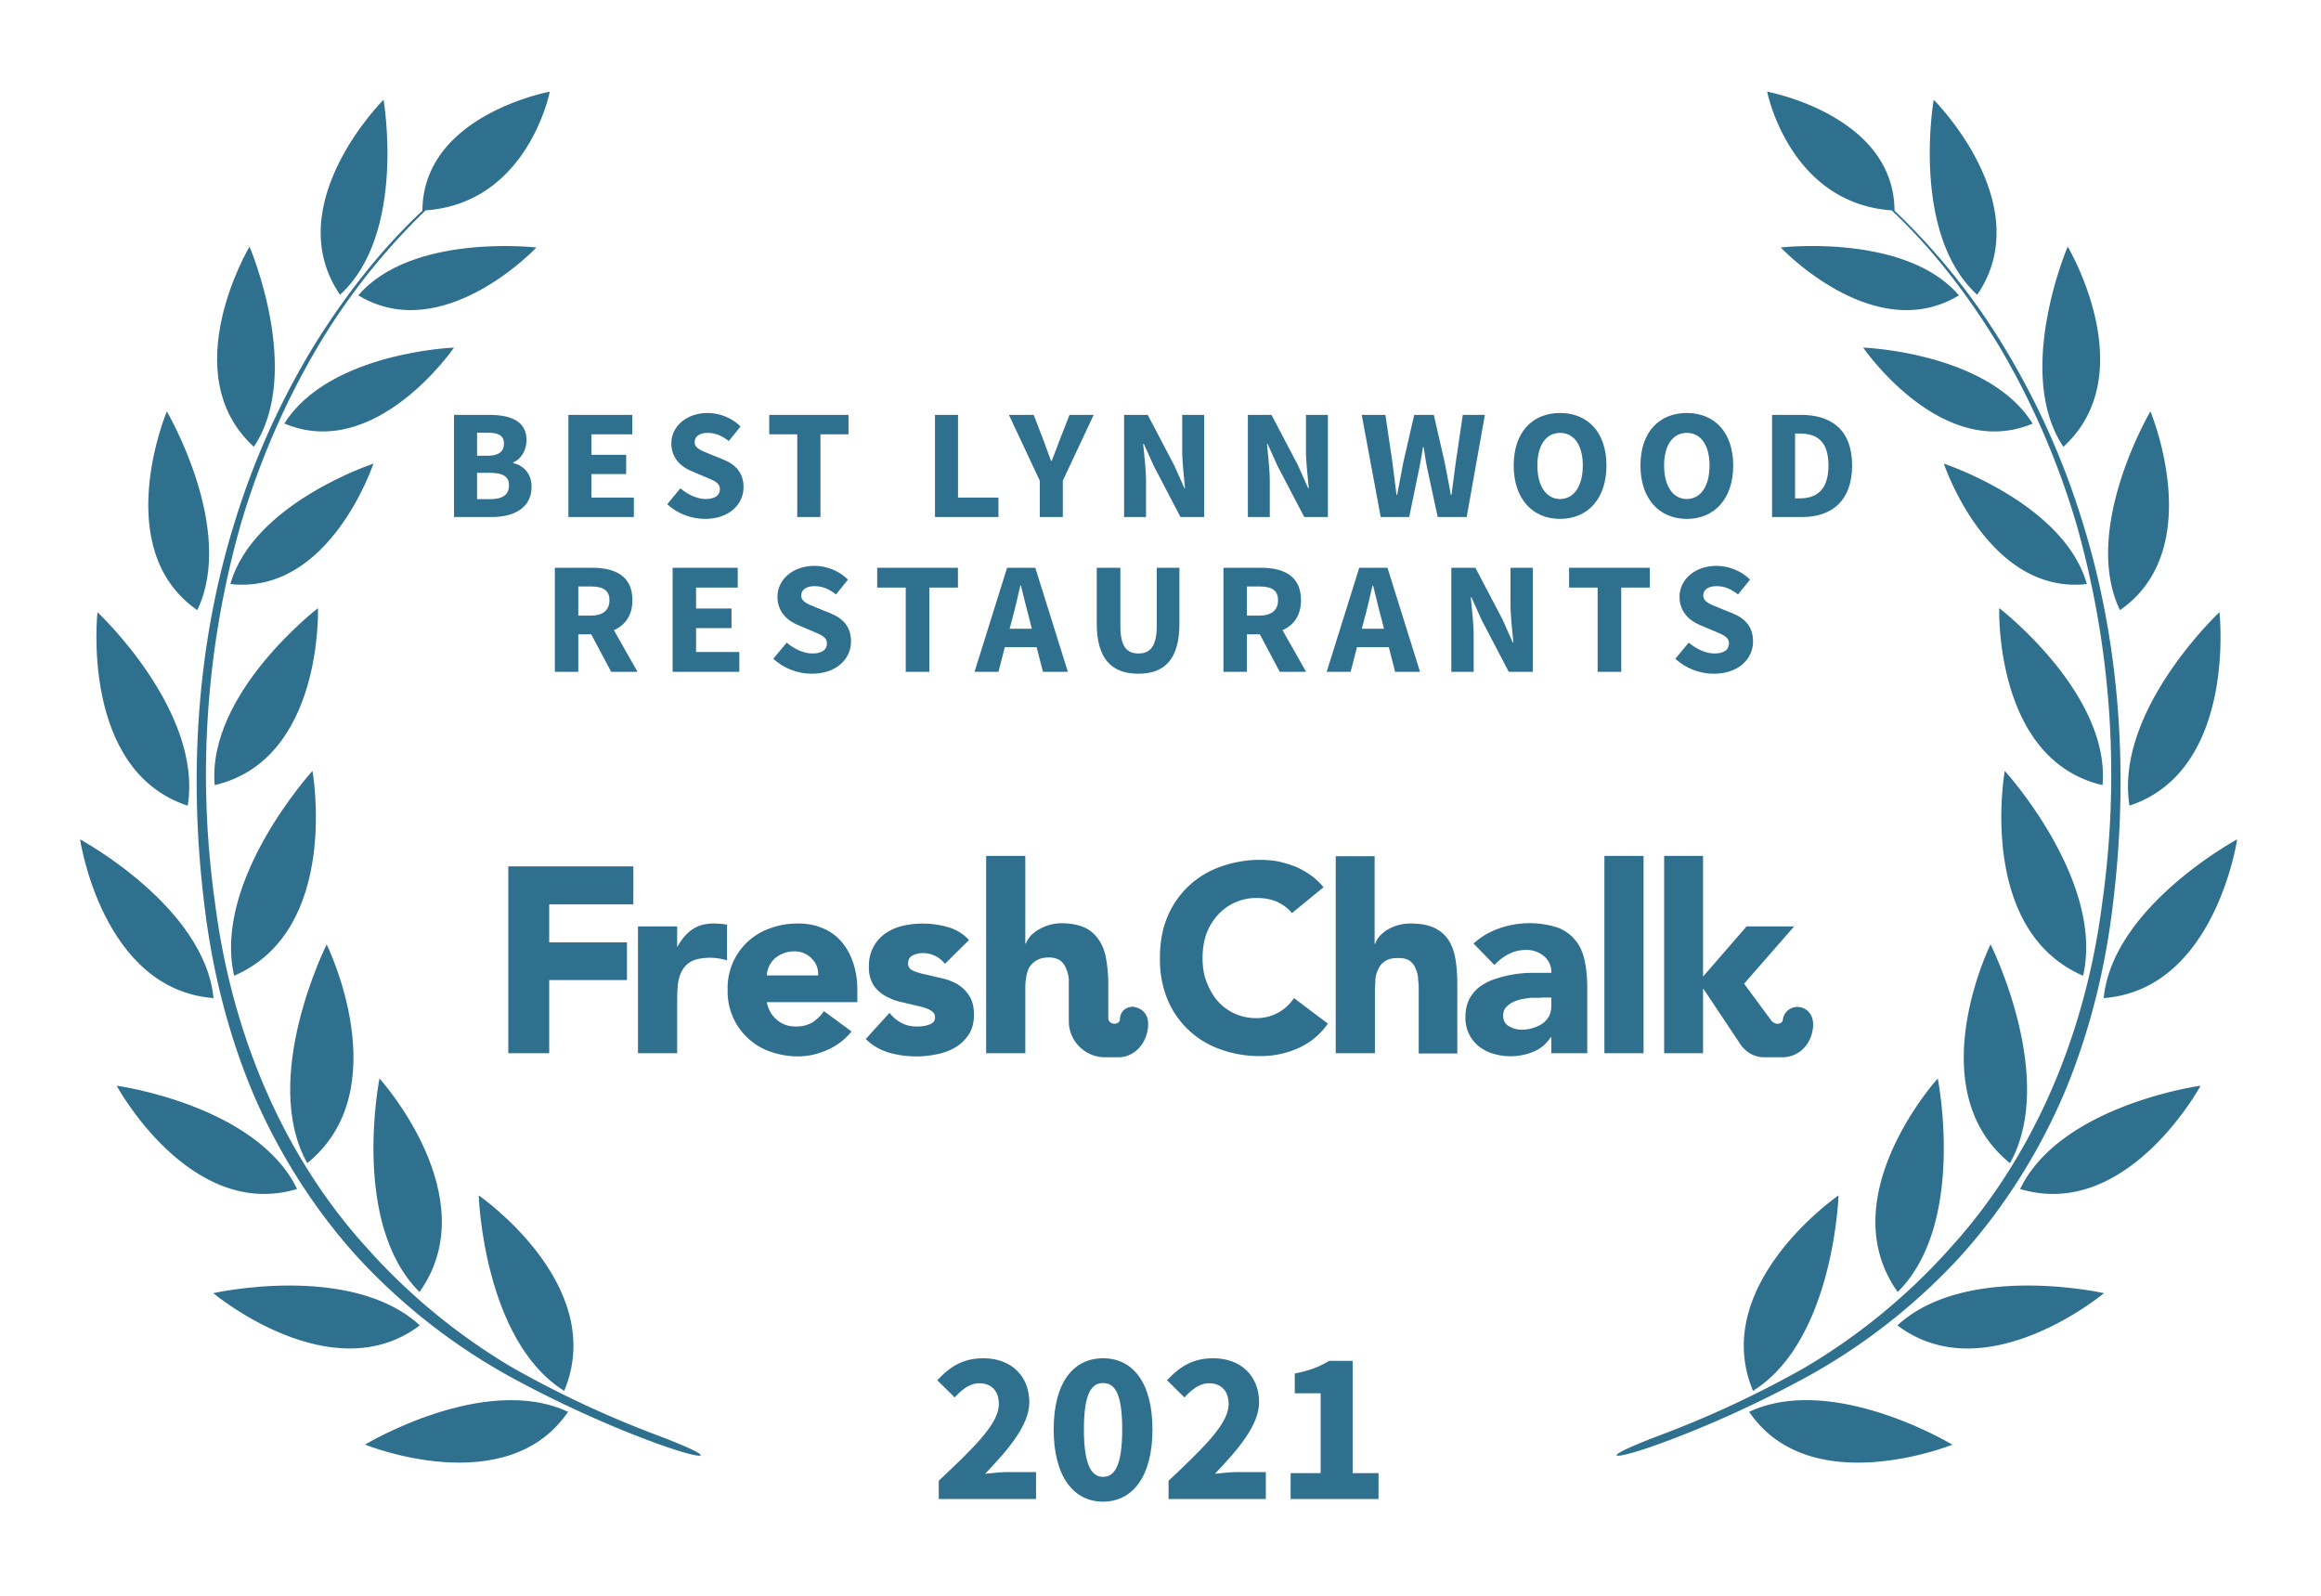
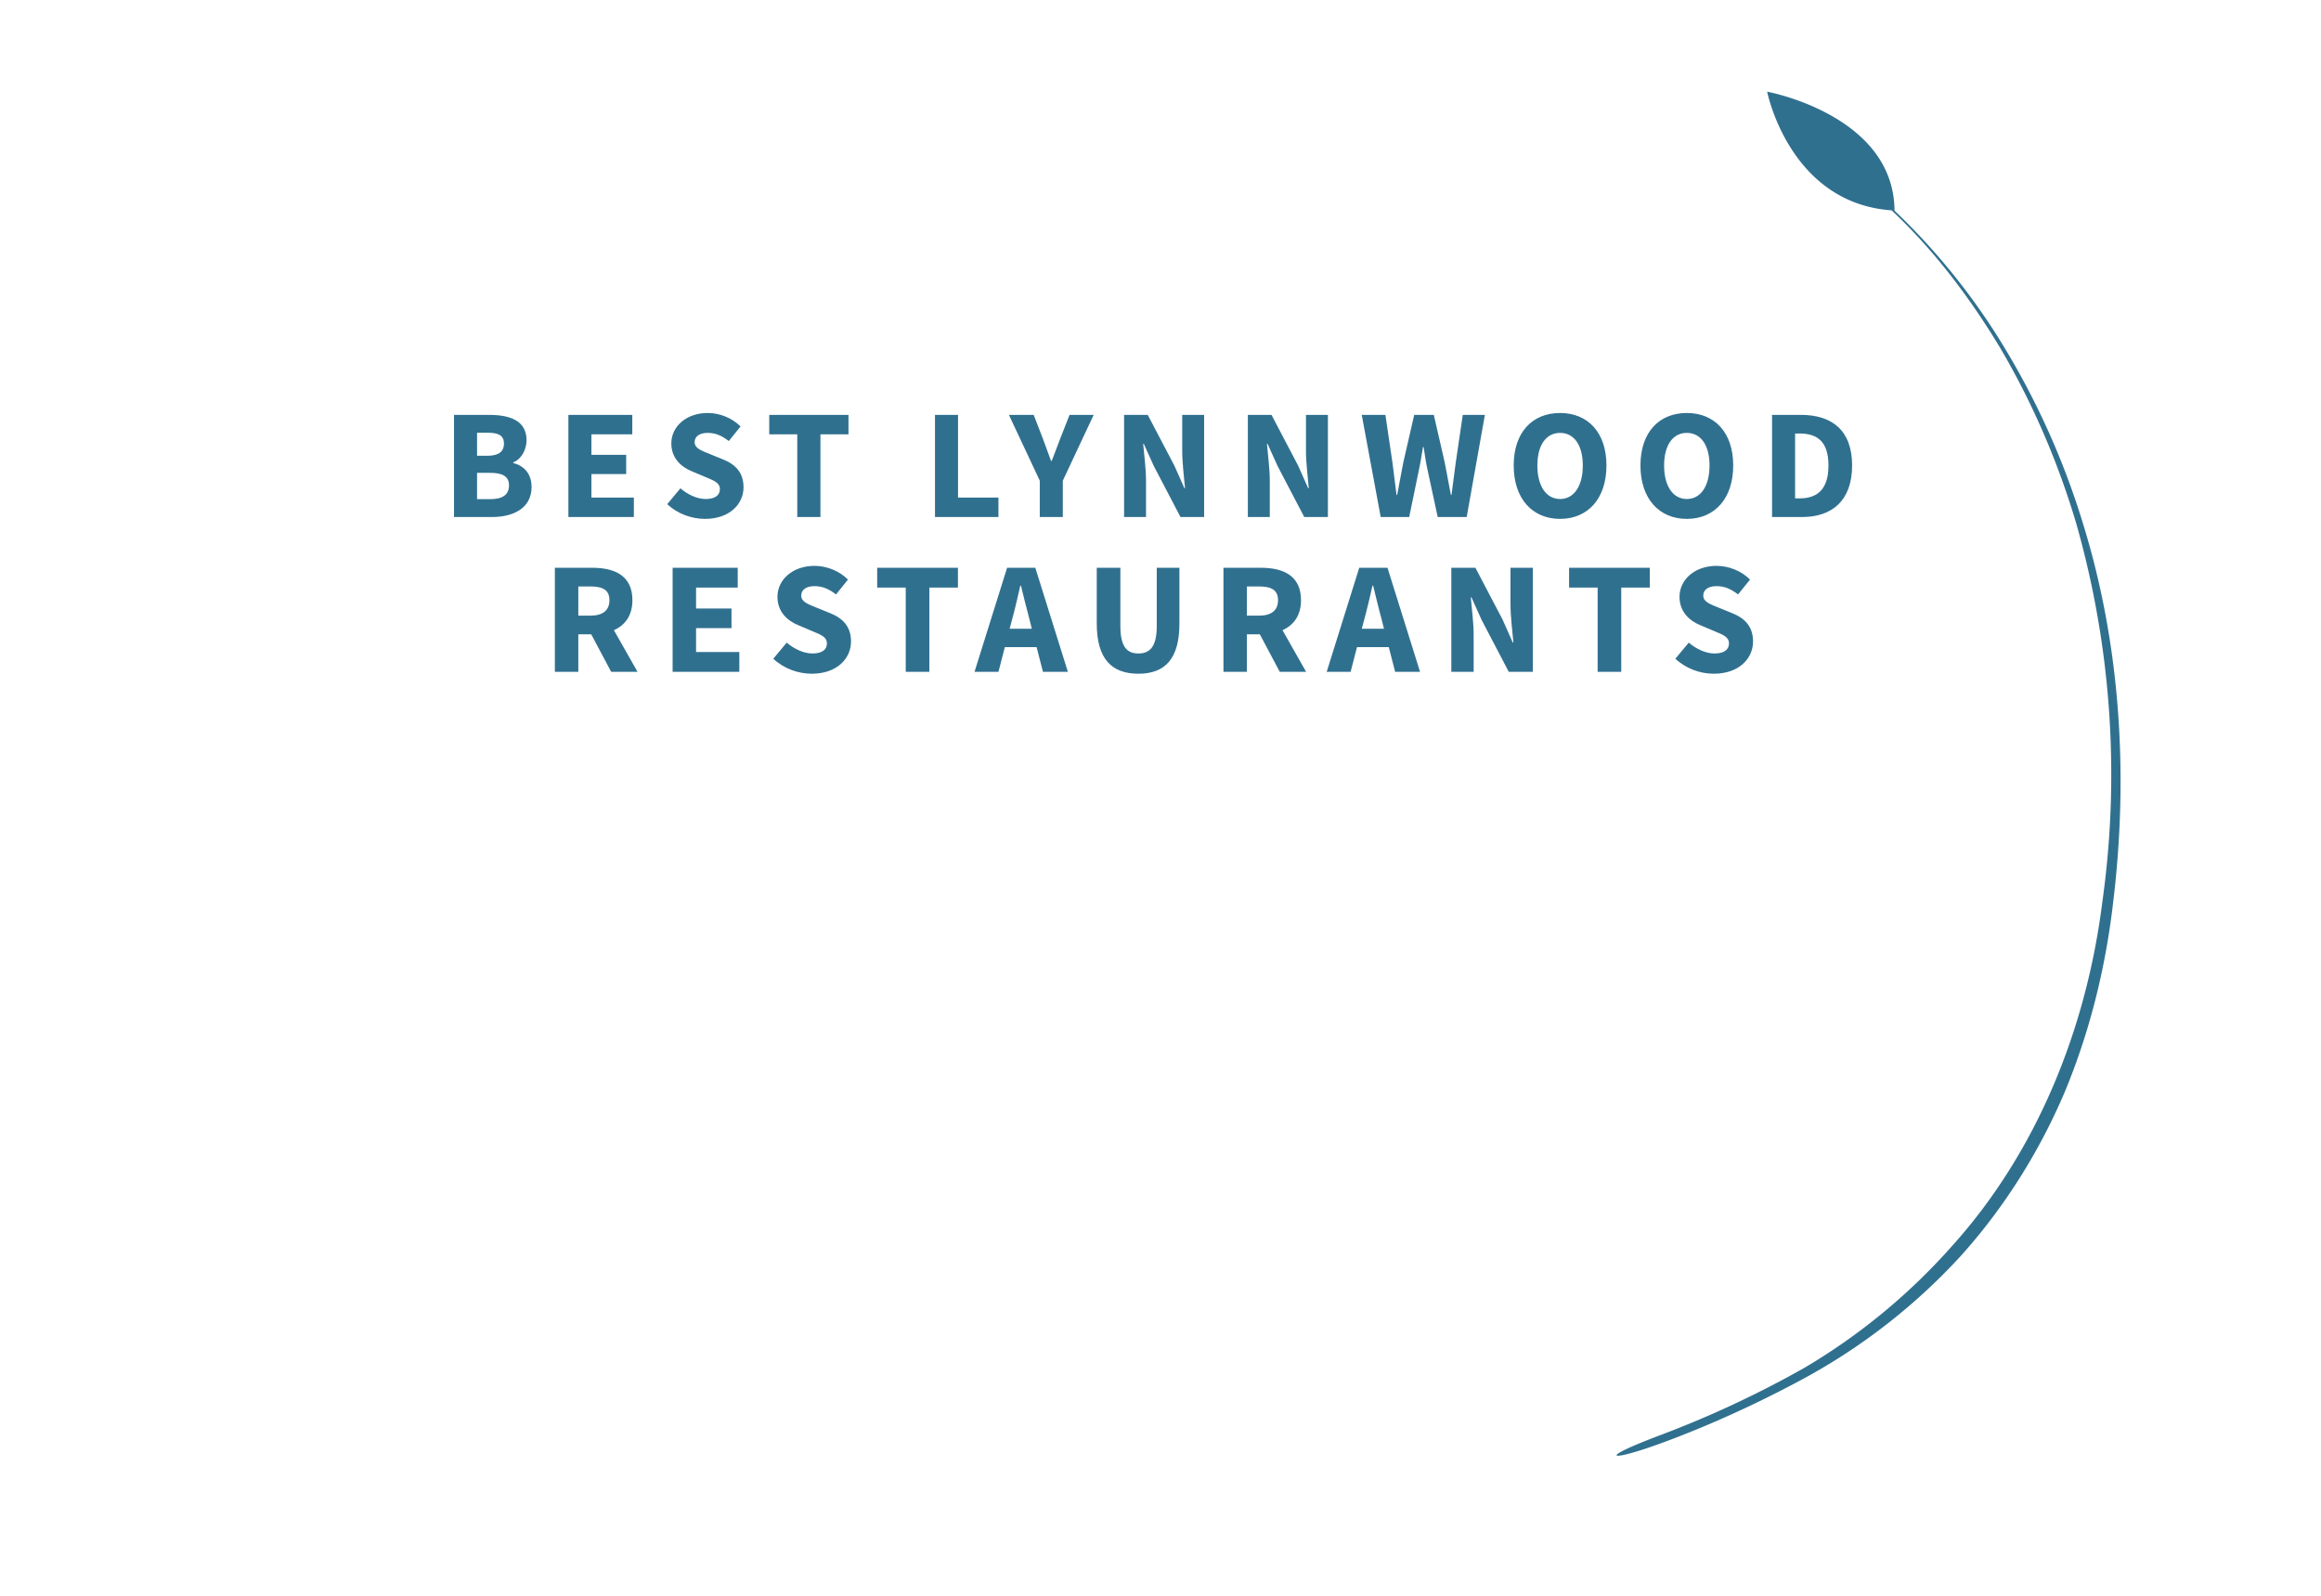
<svg xmlns="http://www.w3.org/2000/svg" width="800" height="550">
-   <rect width="100%" height="100%" fill="none" />
  <g fill="#30708f">
    <path d="M572.1 494.7c-23 8.7-16.6 9 .5 2.7 17-6.2 35.2-14.6 51-23.3a208.3 208.3 0 0 0 52.4-41.4c14.9-16.6 27-35.9 35.7-56.4 8.6-20.7 14-42.6 16.6-64.8 5.4-44 2.7-89.4-10.6-131.9a267.8 267.8 0 0 0-27.3-60.6A227.5 227.5 0 0 0 653 72.6c-.2-33-43.9-41-43.9-41S616.7 70 652 72.5c14.7 13.8 26.9 30 37.3 47.2 11.2 19 20 39.4 26.3 60.6a315.9 315.9 0 0 1 9 130.8c-5.5 43.5-22.5 86-52 118.6a211.4 211.4 0 0 1-50.6 41.7 354.5 354.5 0 0 1-49.9 23.3z" />
-     <path d="M681.5 101.6c-23-21-15-67.2-15-67.2.1 0 36.2 36.2 15 67.2zM675.2 101.8c-29.2 17.7-61.4-16.5-61.4-16.5s43-5 61.4 16.5zM700.6 146c-31.4 13.2-58.4-26.2-58.4-26.2s43.1 1.6 58.4 26.2zM670 159.8s15.1 45.3 49.3 41.5c-7.9-27.9-49.3-41.5-49.3-41.5zM689.1 209.6s38.3 29.4 35.6 61c-37.4-8.7-35.6-61-35.6-61zM691 265.7s34.5 37.8 27 70.6c-36.8-15.9-27-70.6-27-70.6zM692.8 400.9c-31.4-25.4-6.7-75.4-6.7-75.4s23.1 46 6.7 75.4zM654.1 445.3c-23.3-32.7 13.8-73.6 13.8-73.6s10 50-13.8 73.6zM604.2 479.3C589 442.8 633.7 412 633.7 412s-1.6 50-29.5 67.4zM711.2 154c-17.1-25.7 1.5-69 1.5-69s26.1 43.8-1.5 69zM730.7 210.3c-13.4-28 10.5-68.5 10.5-68.5s19.9 47.4-10.5 68.5zM734 277.7C728.7 245 765 211 765 211s6.1 54.5-31.1 66.7zM725.1 344c3.1-31.6 46-54.7 46-54.7s-7.6 51.8-46 54.7zM758.5 374.2s-25.3 46.7-62.2 35.6c14-29 62.2-35.6 62.2-35.6zM725.2 445.7s-40.8 34.1-71.2 11.1c23.7-21.8 71.2-11.1 71.2-11.1zM673 497.9s-49 19.8-70.1-11.3c28.9-13.5 70 11.3 70 11.3zM226.6 494.7c23 8.7 16.7 9-.5 2.7-17-6.2-35.2-14.6-51-23.3a208.3 208.3 0 0 1-52.4-41.4c-14.9-16.6-27-35.9-35.7-56.4-8.6-20.7-14-42.6-16.6-64.8-5.4-44-2.7-89.4 10.6-131.9a267.8 267.8 0 0 1 27.3-60.6c10.5-16.9 22.8-32.8 37.3-46.4.2-33 43.9-41 43.9-41S182 70 146.7 72.5a224.4 224.4 0 0 0-37.3 47.2c-11.2 19-20 39.4-26.3 60.6a315.9 315.9 0 0 0-9 130.8c5.5 43.5 22.5 86 52 118.6a211.4 211.4 0 0 0 50.6 41.7 354.5 354.5 0 0 0 49.9 23.3z" />
-     <path d="M117.2 101.6c23-21 15-67.2 15-67.2-.1 0-36.2 36.2-15 67.2zM123.5 101.8c29.2 17.7 61.4-16.5 61.4-16.5s-43-5-61.4 16.5zM98.1 146c31.4 13.2 58.4-26.2 58.4-26.2S113.4 121.4 98 146zM128.7 159.8s-15 45.3-49.3 41.5c7.9-27.9 49.3-41.5 49.3-41.5zM109.6 209.6S71.3 239 74 270.6c37.4-8.7 35.6-61 35.6-61zM107.7 265.7s-34.5 37.8-27 70.6c36.8-15.9 27-70.6 27-70.6zM105.9 400.9c31.4-25.4 6.7-75.4 6.7-75.4s-23.1 46-6.7 75.4zM144.6 445.3c23.3-32.7-13.8-73.6-13.8-73.6s-10 50 13.8 73.6zM194.5 479.3C209.7 442.8 165 412 165 412s1.6 50 29.5 67.4zM87.5 154c17.1-25.7-1.5-69-1.5-69s-26.1 43.8 1.5 69zM68 210.3c13.4-28-10.5-68.5-10.5-68.5S37.6 189.2 68 210.3zM64.7 277.7C70 245 33.6 211 33.6 211s-6.1 54.5 31.1 66.7zM73.6 344c-3.1-31.6-46-54.7-46-54.7s7.6 51.8 46 54.7zM40.2 374.2s25.3 46.7 62.2 35.6c-14-29-62.2-35.6-62.2-35.6zM73.5 445.7s40.8 34.1 71.2 11.1C121 435 73.5 445.7 73.5 445.7zM125.8 497.9s48.8 19.8 70-11.3c-28.9-13.5-70 11.3-70 11.3z" />
-     <path d="M175.2 363h14.1v-25.2h26.8v-13h-26.8v-13.1h29v-13.1h-43.1zM445.3 314.7a14 14 0 0 0-5.2-3.9c-2-.9-4.3-1.3-7-1.3a17.8 17.8 0 0 0-13.3 5.8 20 20 0 0 0-4 6.6c-.9 2.6-1.3 5.3-1.3 8.3 0 3 .4 5.8 1.4 8.3 1 2.5 2.2 4.7 3.8 6.5a17.4 17.4 0 0 0 13 5.9A15.3 15.3 0 0 0 446 344l11.7 8.8a24.6 24.6 0 0 1-10.3 8.5 32 32 0 0 1-13 2.7c-5 0-9.6-.8-13.9-2.4a30.6 30.6 0 0 1-18.2-17.4 36.4 36.4 0 0 1-2.5-14c0-5.2.8-9.8 2.5-14a30.7 30.7 0 0 1 18.2-17.4 39.6 39.6 0 0 1 19.6-2c2 .4 4 1 5.9 1.7a26 26 0 0 1 5.4 2.9c1.8 1.2 3.4 2.7 4.8 4.4zM219.9 319.3h13.5v7h.1c1.5-2.7 3.2-4.7 5.2-6 2-1.4 4.4-2 7.4-2a26.8 26.8 0 0 1 4.5.4V331a20.4 20.4 0 0 0-5.7-.9c-2.6 0-4.7.4-6.1 1a8.2 8.2 0 0 0-3.5 3.1c-.8 1.3-1.3 2.8-1.6 4.6-.2 1.8-.3 3.8-.3 6V363h-13.5v-43.7zM293.5 355.5a21.5 21.5 0 0 1-8.2 6.3 24.6 24.6 0 0 1-10.3 2.3c-3.3 0-6.5-.6-9.4-1.6a21.9 21.9 0 0 1-14.8-21.3 21.7 21.7 0 0 1 14.8-21.3c3-1.1 6-1.6 9.4-1.6 3.2 0 6 .5 8.5 1.6 2.6 1 4.7 2.6 6.5 4.6a21 21 0 0 1 4 7.2c1 2.8 1.5 6 1.5 9.5v4.2h-31.2c.5 2.6 1.7 4.6 3.5 6.1 1.8 1.6 4 2.3 6.6 2.3 2.2 0 4-.5 5.6-1.4 1.5-1 2.9-2.3 4-3.9zM282 336.2c.1-2.3-.6-4.2-2.2-5.8a8 8 0 0 0-6-2.5 10.1 10.1 0 0 0-6.9 2.6 8.5 8.5 0 0 0-2.6 5.7zM325.7 332.2a9.6 9.6 0 0 0-7.8-3.7c-1.1 0-2.3.3-3.3.8-1.1.5-1.6 1.5-1.6 2.8 0 1 .5 1.9 1.6 2.4s2.6 1 4.2 1.3l5.5 1.3c2 .4 3.8 1.1 5.5 2 1.7 1 3.1 2.3 4.2 4 1.1 1.6 1.7 3.8 1.7 6.6s-.6 5.1-1.9 7a14.1 14.1 0 0 1-4.7 4.4 20 20 0 0 1-6.4 2.3 34.3 34.3 0 0 1-16.3-.6c-3.2-1-5.8-2.5-8-4.7l8.2-9c1.2 1.5 2.6 2.7 4.2 3.5 1.5.8 3.3 1.2 5.3 1.2 1.6 0 3-.2 4.2-.7 1.3-.4 2-1.2 2-2.4s-.6-2-1.8-2.6c-1-.6-2.5-1-4.2-1.4l-5.5-1.3c-2-.4-3.7-1.1-5.4-2-1.7-.9-3.2-2.2-4.3-3.8a11.6 11.6 0 0 1-1.6-6.6 13.3 13.3 0 0 1 5.7-11.3 18 18 0 0 1 5.9-2.6 31.6 31.6 0 0 1 15.5.4c2.9.8 5.4 2.3 7.4 4.5zM534.7 357.5h-.2c-1.5 2.3-3.5 4-6 5a20.6 20.6 0 0 1-13.7.7c-1.9-.5-3.5-1.4-5-2.5a12.5 12.5 0 0 1-4.7-10.1c0-2.5.5-4.6 1.4-6.4 1-1.7 2.2-3.2 3.8-4.3 1.6-1.1 3.4-2 5.4-2.6a40.1 40.1 0 0 1 13-2h6a7 7 0 0 0-2.6-5.8 9.2 9.2 0 0 0-6-2.1c-2.2 0-4.3.5-6 1.4-2 1-3.5 2.2-5 3.8l-7.2-7.4a25 25 0 0 1 8.8-5.2 31.5 31.5 0 0 1 20.2-.3c2.6 1 4.6 2.5 6.1 4.4 1.6 1.9 2.6 4.2 3.2 7 .6 2.8.9 6 .9 9.7V363h-12.4zm-3.3-13.6h-3.8c-1.6.2-3 .4-4.4.8-1.4.5-2.6 1-3.6 2-1 .8-1.5 2-1.5 3.4 0 1.6.7 2.9 2 3.6 1.4.8 2.9 1.2 4.4 1.2a13.4 13.4 0 0 0 7-2c1-.7 1.8-1.6 2.4-2.6.5-1 .8-2.2.8-3.6v-2.9h-3.3zM553 363v-68h13.5v68zM473.8 295v30.3h.2a8 8 0 0 1 1.5-2.6 12 12 0 0 1 2.6-2.2 15.4 15.4 0 0 1 8-2.2c3.5 0 6.2.5 8.3 1.5 2.1 1 3.8 2.5 5 4.4 1.1 1.8 1.9 4 2.3 6.6.4 2.5.6 5.2.6 8.1v24.2H489v-21.5c0-1.2 0-2.5-.2-3.9 0-1.3-.3-2.6-.8-3.7-.4-1.2-1.1-2-2-2.8-1-.7-2.3-1-4-1-1.8 0-3.2.2-4.3.9-1 .6-1.9 1.4-2.4 2.5-.6 1-1 2.2-1.2 3.6l-.2 4V363h-13.5v-67.9h13.5zM587 340.9h.2l12.2 18.3s2.7 5.2 8.7 5.2h6.1c5.7 0 10.1-4.2 10.7-10.3.5-4.7-2.5-6.8-4.8-7a5 5 0 0 0-5.6 4.4c-.2 1.5-2.6 2-4 .2l-9.3-12.6v-.1l17.2-19.7H602l-15 17.3V295h-13.4v68H587v-22.1zM391 347c-2.2-.2-4.9 1-5 4.4-.1 2-4 2-4-.6v-11.9c0-3-.3-5.7-.7-8.2-.4-2.5-1.2-4.7-2.4-6.5a11.9 11.9 0 0 0-4.8-4.4c-2.2-1-4.9-1.6-8.3-1.6a15.8 15.8 0 0 0-8 2.3 12 12 0 0 0-2.7 2.2c-.7.9-1.2 1.7-1.5 2.5h-.2V295h-13.5v68h13.5v-21.8c0-1.4 0-2.8.3-4.1.1-1.3.5-2.5 1-3.6.7-1 1.5-1.9 2.6-2.5 1-.6 2.4-1 4.2-1 1.7 0 3 .4 4 1.1.9.7 1.6 1.7 2 2.8.5 1.2.8 2.4.9 3.7V352c0 6.8 5.6 12.4 12.5 12.4h4.6c5.2 0 9.6-4.3 10.2-10.4.5-4.7-2.5-6.6-4.7-6.9z" />
    <path d="M156.49 178.20L169.56 178.20C177.17 178.20 183.22 175.01 183.22 167.83C183.22 163.13 180.46 160.49 176.90 159.57L176.90 159.35C179.76 158.27 181.49 154.87 181.49 151.74C181.49 144.99 175.82 142.99 168.53 142.99L156.49 142.99ZM164.43 157.08L164.43 149.15L168.21 149.15C171.93 149.15 173.71 150.17 173.71 152.93C173.71 155.46 172.04 157.08 168.15 157.08ZM164.43 172.04L164.43 162.97L168.91 162.97C173.28 162.97 175.44 164.21 175.44 167.29C175.44 170.53 173.23 172.04 168.91 172.04ZM195.91 178.20L218.48 178.20L218.48 171.50L203.85 171.50L203.85 163.40L215.83 163.40L215.83 156.76L203.85 156.76L203.85 149.69L217.94 149.69L217.94 142.99L195.91 142.99ZM243.00 178.84C251.42 178.84 256.28 173.77 256.28 167.94C256.28 162.97 253.58 160.11 249.31 158.38L244.78 156.54C241.75 155.30 239.43 154.55 239.43 152.38C239.43 150.39 241.16 149.20 243.91 149.20C246.72 149.20 248.88 150.22 251.20 152.01L255.25 146.99C252.23 143.96 247.96 142.34 243.91 142.34C236.57 142.34 231.39 146.99 231.39 152.82C231.39 157.95 234.84 160.97 238.46 162.43L243.05 164.37C246.13 165.67 248.13 166.37 248.13 168.59C248.13 170.69 246.50 171.99 243.21 171.99C240.30 171.99 237.06 170.47 234.52 168.31L229.98 173.77C233.55 177.12 238.41 178.84 243.00 178.84ZM274.80 178.20L282.79 178.20L282.79 149.69L292.46 149.69L292.46 142.99L265.14 142.99L265.14 149.69L274.80 149.69ZM322.27 178.20L344.14 178.20L344.14 171.50L330.21 171.50L330.21 142.99L322.27 142.99ZM358.39 178.20L366.33 178.20L366.33 165.67L376.97 142.99L368.65 142.99L365.47 151.09C364.50 153.74 363.52 156.16 362.50 158.87L362.28 158.87C361.31 156.16 360.39 153.74 359.42 151.09L356.29 142.99L347.75 142.99L358.39 165.67ZM387.45 178.20L395.01 178.20L395.01 165.72C395.01 161.56 394.36 156.87 394.03 152.98L394.25 152.98L397.71 160.65L406.89 178.20L415.04 178.20L415.04 142.99L407.48 142.99L407.48 155.41C407.48 159.57 408.13 164.53 408.45 168.26L408.24 168.26L404.78 160.49L395.60 142.99L387.45 142.99ZM430.11 178.20L437.67 178.20L437.67 165.72C437.67 161.56 437.02 156.87 436.69 152.98L436.91 152.98L440.37 160.65L449.55 178.20L457.70 178.20L457.70 142.99L450.14 142.99L450.14 155.41C450.14 159.57 450.79 164.53 451.11 168.26L450.89 168.26L447.44 160.49L438.26 142.99L430.11 142.99ZM475.90 178.20L485.72 178.20L489.02 162.21C489.61 159.51 490.04 156.65 490.48 154.06L490.69 154.06C491.07 156.65 491.50 159.51 492.10 162.21L495.55 178.20L505.54 178.20L511.81 142.99L504.19 142.99L501.76 159.46C501.28 163.08 500.79 166.80 500.30 170.58L500.09 170.58C499.39 166.80 498.68 163.02 497.98 159.46L494.20 142.99L487.45 142.99L483.67 159.46C482.97 163.13 482.27 166.86 481.57 170.58L481.35 170.58C480.92 166.86 480.38 163.13 479.95 159.46L477.52 142.99L469.36 142.99ZM537.73 178.84C547.23 178.84 553.71 171.93 553.71 160.43C553.71 148.98 547.23 142.34 537.73 142.34C528.22 142.34 521.74 148.93 521.74 160.43C521.74 171.93 528.22 178.84 537.73 178.84ZM537.73 171.99C532.92 171.99 529.90 167.50 529.90 160.43C529.90 153.41 532.92 149.20 537.73 149.20C542.53 149.20 545.56 153.41 545.56 160.43C545.56 167.50 542.53 171.99 537.73 171.99ZM581.41 178.84C590.92 178.84 597.40 171.93 597.40 160.43C597.40 148.98 590.92 142.34 581.41 142.34C571.91 142.34 565.43 148.93 565.43 160.43C565.43 171.93 571.91 178.84 581.41 178.84ZM581.41 171.99C576.61 171.99 573.58 167.50 573.58 160.43C573.58 153.41 576.61 149.20 581.41 149.20C586.22 149.20 589.24 153.41 589.24 160.43C589.24 167.50 586.22 171.99 581.41 171.99ZM610.79 178.20L621.16 178.20C631.47 178.20 638.38 172.53 638.38 160.43C638.38 148.34 631.47 142.99 620.73 142.99L610.79 142.99ZM618.73 171.77L618.73 149.41L620.24 149.41C626.23 149.41 630.23 152.01 630.23 160.43C630.23 168.85 626.23 171.77 620.24 171.77Z" />
    <path d="M191.25 231.55L199.33 231.55L199.33 218.63L203.79 218.63L210.66 231.55L219.74 231.55L211.60 217.20C215.45 215.49 217.98 212.14 217.98 206.86C217.98 198.33 211.76 195.69 204.17 195.69L191.25 195.69ZM199.33 212.19L199.33 202.13L203.51 202.13C207.75 202.13 210.06 203.34 210.06 206.86C210.06 210.38 207.75 212.19 203.51 212.19ZM231.84 231.55L254.83 231.55L254.83 224.73L239.92 224.73L239.92 216.48L252.13 216.48L252.13 209.72L239.92 209.72L239.92 202.51L254.28 202.51L254.28 195.69L231.84 195.69ZM279.80 232.21C288.38 232.21 293.33 227.04 293.33 221.10C293.33 216.04 290.58 213.13 286.23 211.37L281.61 209.50C278.53 208.23 276.17 207.46 276.17 205.26C276.17 203.23 277.93 202.02 280.73 202.02C283.59 202.02 285.79 203.06 288.16 204.88L292.28 199.76C289.20 196.68 284.86 195.03 280.73 195.03C273.25 195.03 267.97 199.76 267.97 205.70C267.97 210.93 271.49 214.01 275.18 215.49L279.85 217.47C282.99 218.79 285.02 219.51 285.02 221.76C285.02 223.91 283.37 225.23 280.02 225.23C277.05 225.23 273.75 223.69 271.16 221.49L266.54 227.04C270.17 230.45 275.12 232.21 279.80 232.21ZM312.19 231.55L320.33 231.55L320.33 202.51L330.18 202.51L330.18 195.69L302.35 195.69L302.35 202.51L312.19 202.51ZM348.88 213.40C349.87 209.83 350.80 205.65 351.68 201.85L351.90 201.85C352.84 205.59 353.83 209.83 354.82 213.40L355.64 216.70L348.00 216.70ZM335.90 231.55L344.15 231.55L346.35 223.03L357.29 223.03L359.49 231.55L368.07 231.55L356.85 195.69L347.12 195.69ZM392.38 232.21C401.62 232.21 406.52 226.99 406.52 214.94L406.52 195.69L398.71 195.69L398.71 215.77C398.71 222.81 396.40 225.23 392.38 225.23C388.37 225.23 386.17 222.81 386.17 215.77L386.17 195.69L378.03 195.69L378.03 214.94C378.03 226.99 383.09 232.21 392.38 232.21ZM421.70 231.55L429.78 231.55L429.78 218.63L434.24 218.63L441.11 231.55L450.19 231.55L442.05 217.20C445.90 215.49 448.43 212.14 448.43 206.86C448.43 198.33 442.21 195.69 434.62 195.69L421.70 195.69ZM429.78 212.19L429.78 202.13L433.96 202.13C438.20 202.13 440.51 203.34 440.51 206.86C440.51 210.38 438.20 212.19 433.96 212.19ZM470.26 213.40C471.25 209.83 472.19 205.65 473.07 201.85L473.29 201.85C474.22 205.59 475.21 209.83 476.20 213.40L477.03 216.70L469.38 216.70ZM457.28 231.55L465.53 231.55L467.73 223.03L478.68 223.03L480.88 231.55L489.46 231.55L478.24 195.69L468.50 195.69ZM500.24 231.55L507.94 231.55L507.94 218.85C507.94 214.61 507.28 209.83 506.95 205.87L507.17 205.87L510.69 213.68L520.04 231.55L528.34 231.55L528.34 195.69L520.64 195.69L520.64 208.34C520.64 212.58 521.30 217.64 521.63 221.43L521.41 221.43L517.89 213.51L508.54 195.69L500.24 195.69ZM550.67 231.55L558.81 231.55L558.81 202.51L568.66 202.51L568.66 195.69L540.83 195.69L540.83 202.51L550.67 202.51ZM590.71 232.21C599.29 232.21 604.24 227.04 604.24 221.10C604.24 216.04 601.49 213.13 597.15 211.37L592.53 209.50C589.45 208.23 587.08 207.46 587.08 205.26C587.08 203.23 588.84 202.02 591.65 202.02C594.51 202.02 596.71 203.06 599.07 204.88L603.20 199.76C600.12 196.68 595.77 195.03 591.65 195.03C584.17 195.03 578.89 199.76 578.89 205.70C578.89 210.93 582.41 214.01 586.09 215.49L590.77 217.47C593.90 218.79 595.94 219.51 595.94 221.76C595.94 223.91 594.29 225.23 590.93 225.23C587.96 225.23 584.66 223.69 582.08 221.49L577.46 227.04C581.09 230.45 586.04 232.21 590.71 232.21Z" />
-     <path d="M323.57 516.66L357.10 516.66L357.10 507.36L347.50 507.36C345.25 507.36 341.95 507.66 339.55 507.96C347.28 499.86 354.78 491.31 354.78 483.29C354.78 474.14 348.40 468.14 339.03 468.14C332.20 468.14 327.78 470.69 323.05 475.71L329.05 481.64C331.45 479.09 334.07 476.76 337.53 476.76C341.65 476.76 344.28 479.31 344.28 483.96C344.28 490.71 335.73 498.89 323.57 510.36ZM380.20 517.56C390.40 517.56 397.23 508.86 397.23 492.66C397.23 476.46 390.40 468.14 380.20 468.14C370.00 468.14 363.18 476.46 363.18 492.66C363.18 508.86 370.00 517.56 380.20 517.56ZM380.20 509.01C376.53 509.01 373.60 505.64 373.60 492.66C373.60 479.61 376.53 476.69 380.20 476.69C383.95 476.69 386.80 479.61 386.80 492.66C386.80 505.64 383.95 509.01 380.20 509.01ZM402.78 516.66L436.30 516.66L436.30 507.36L426.70 507.36C424.45 507.36 421.15 507.66 418.75 507.96C426.48 499.86 433.98 491.31 433.98 483.29C433.98 474.14 427.60 468.14 418.23 468.14C411.40 468.14 406.98 470.69 402.25 475.71L408.25 481.64C410.65 479.09 413.28 476.76 416.73 476.76C420.85 476.76 423.48 479.31 423.48 483.96C423.48 490.71 414.93 498.89 402.78 510.36ZM444.85 516.66L475.15 516.66L475.15 507.74L466.23 507.74L466.23 469.04L458.13 469.04C454.75 471.06 451.45 472.41 446.28 473.39L446.28 480.21L455.20 480.21L455.20 507.74L444.85 507.74Z" />
  </g>
</svg>